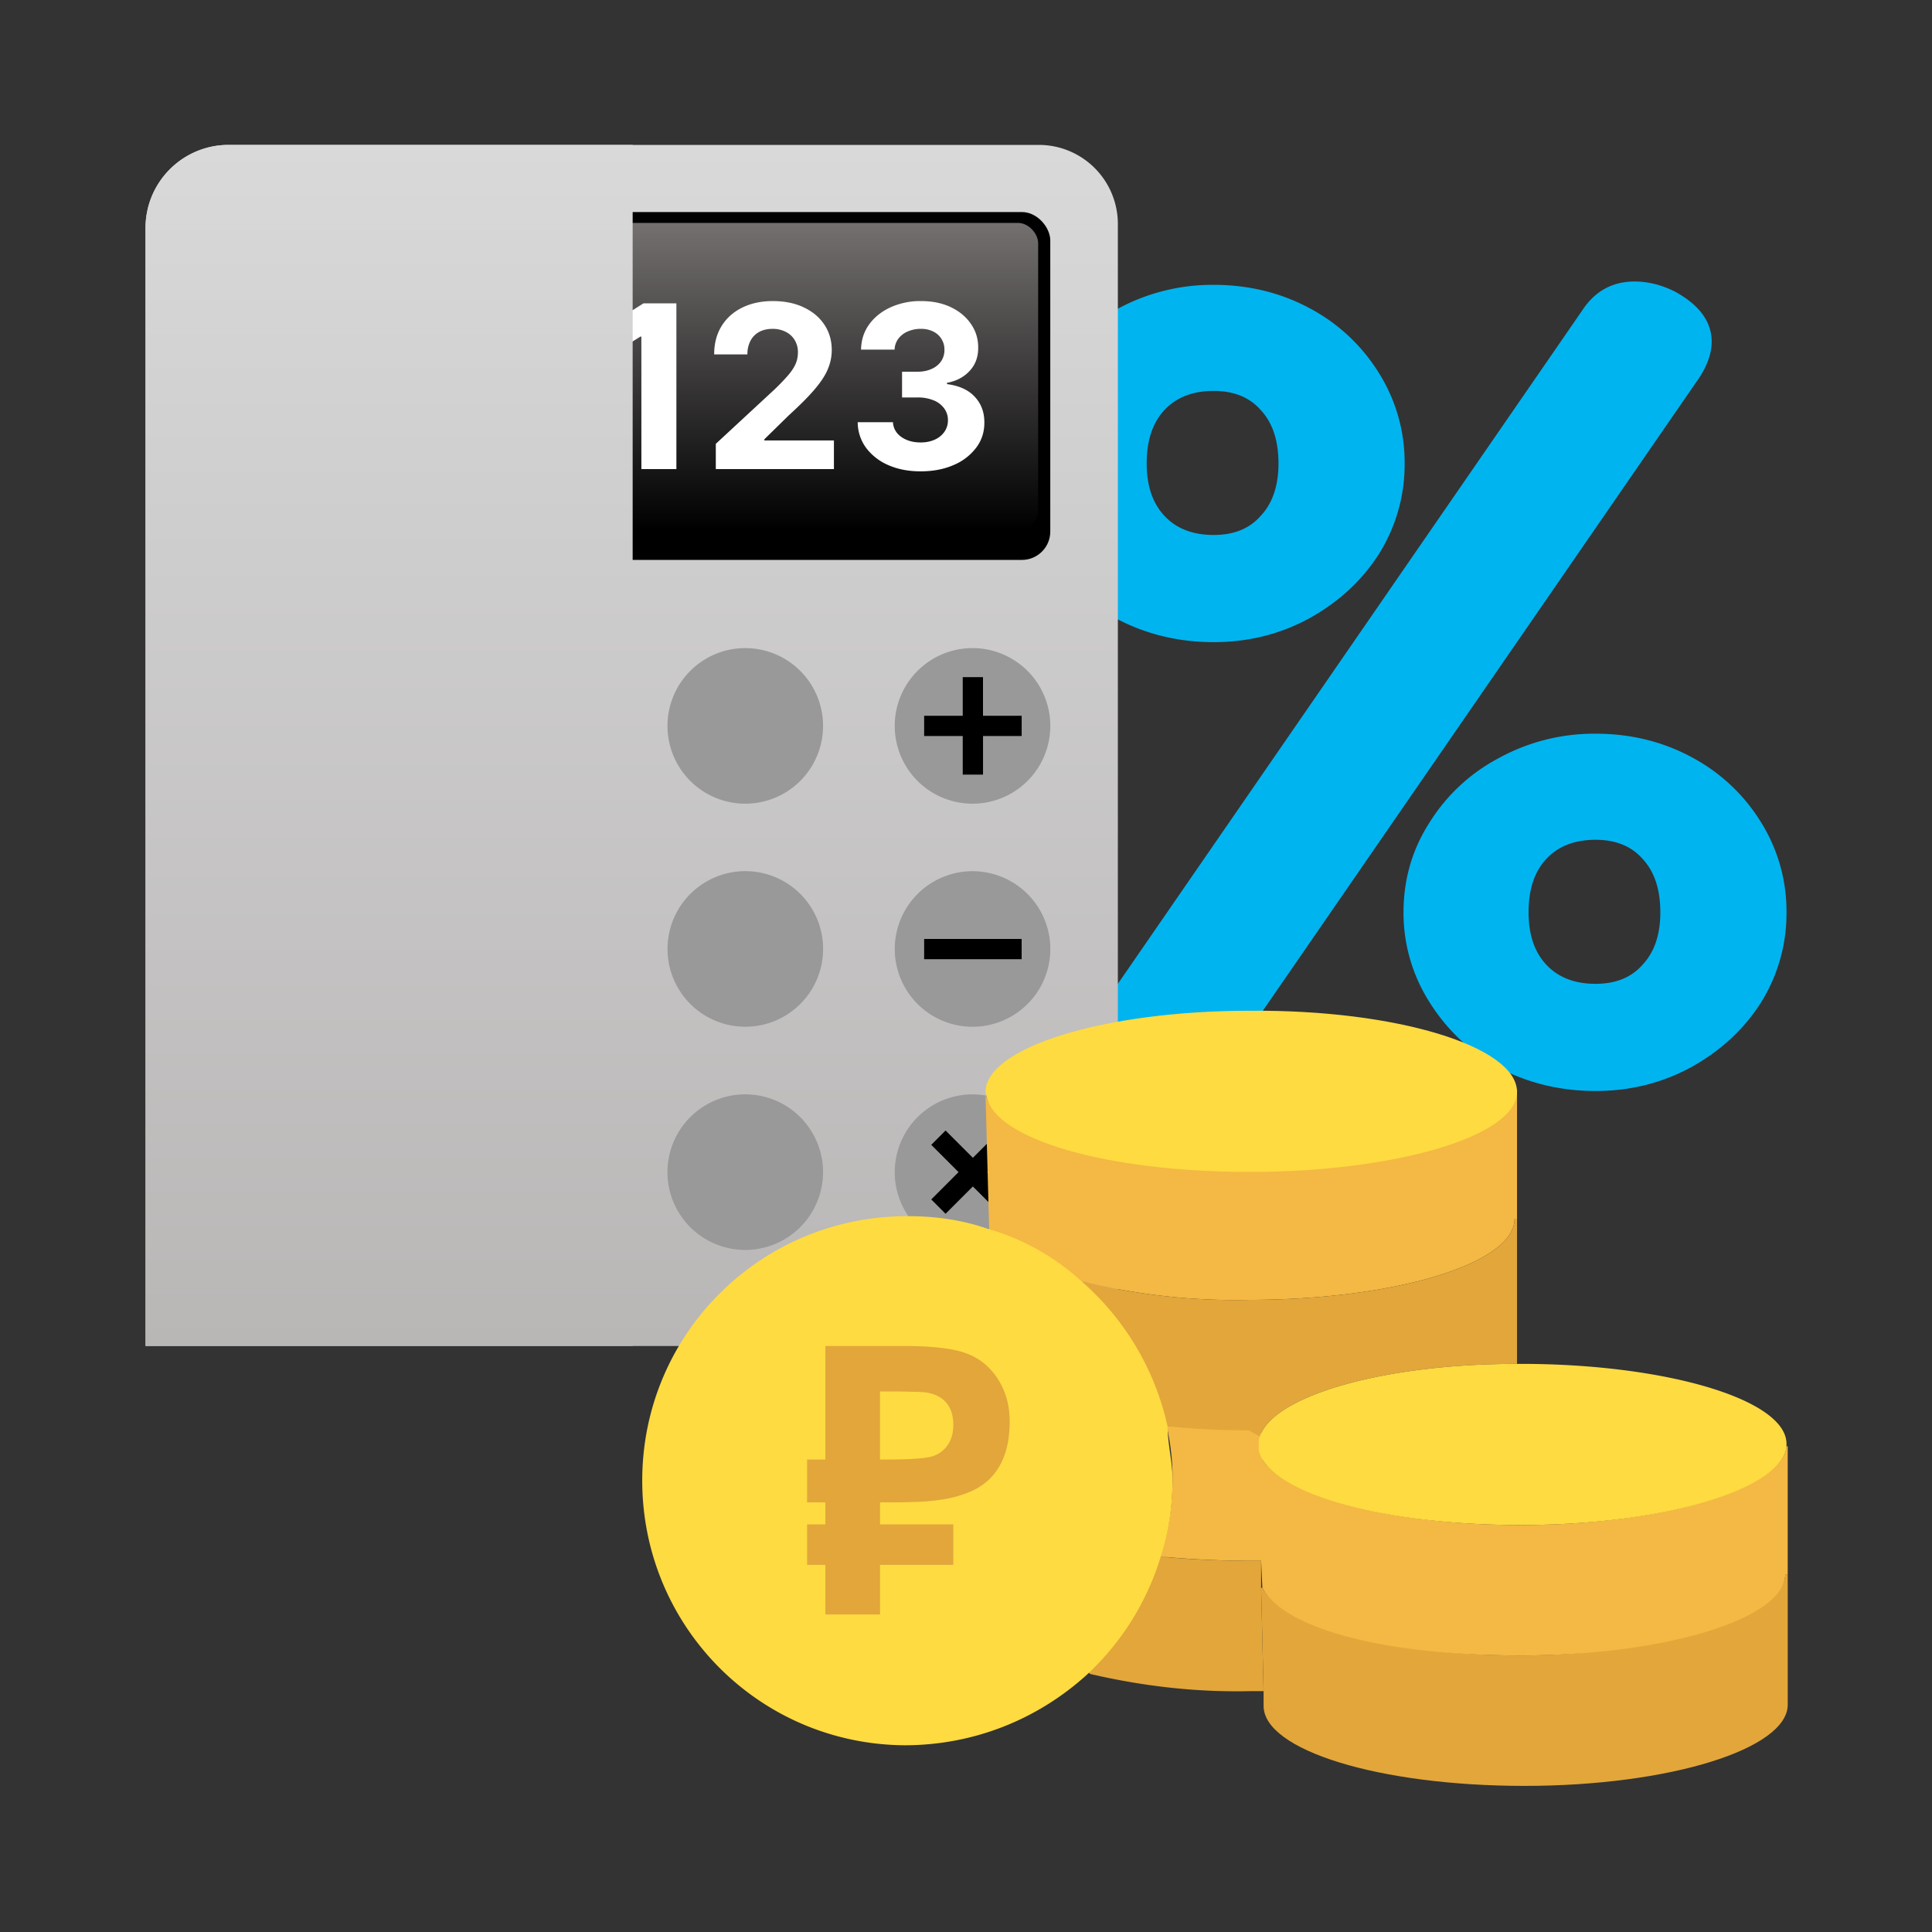
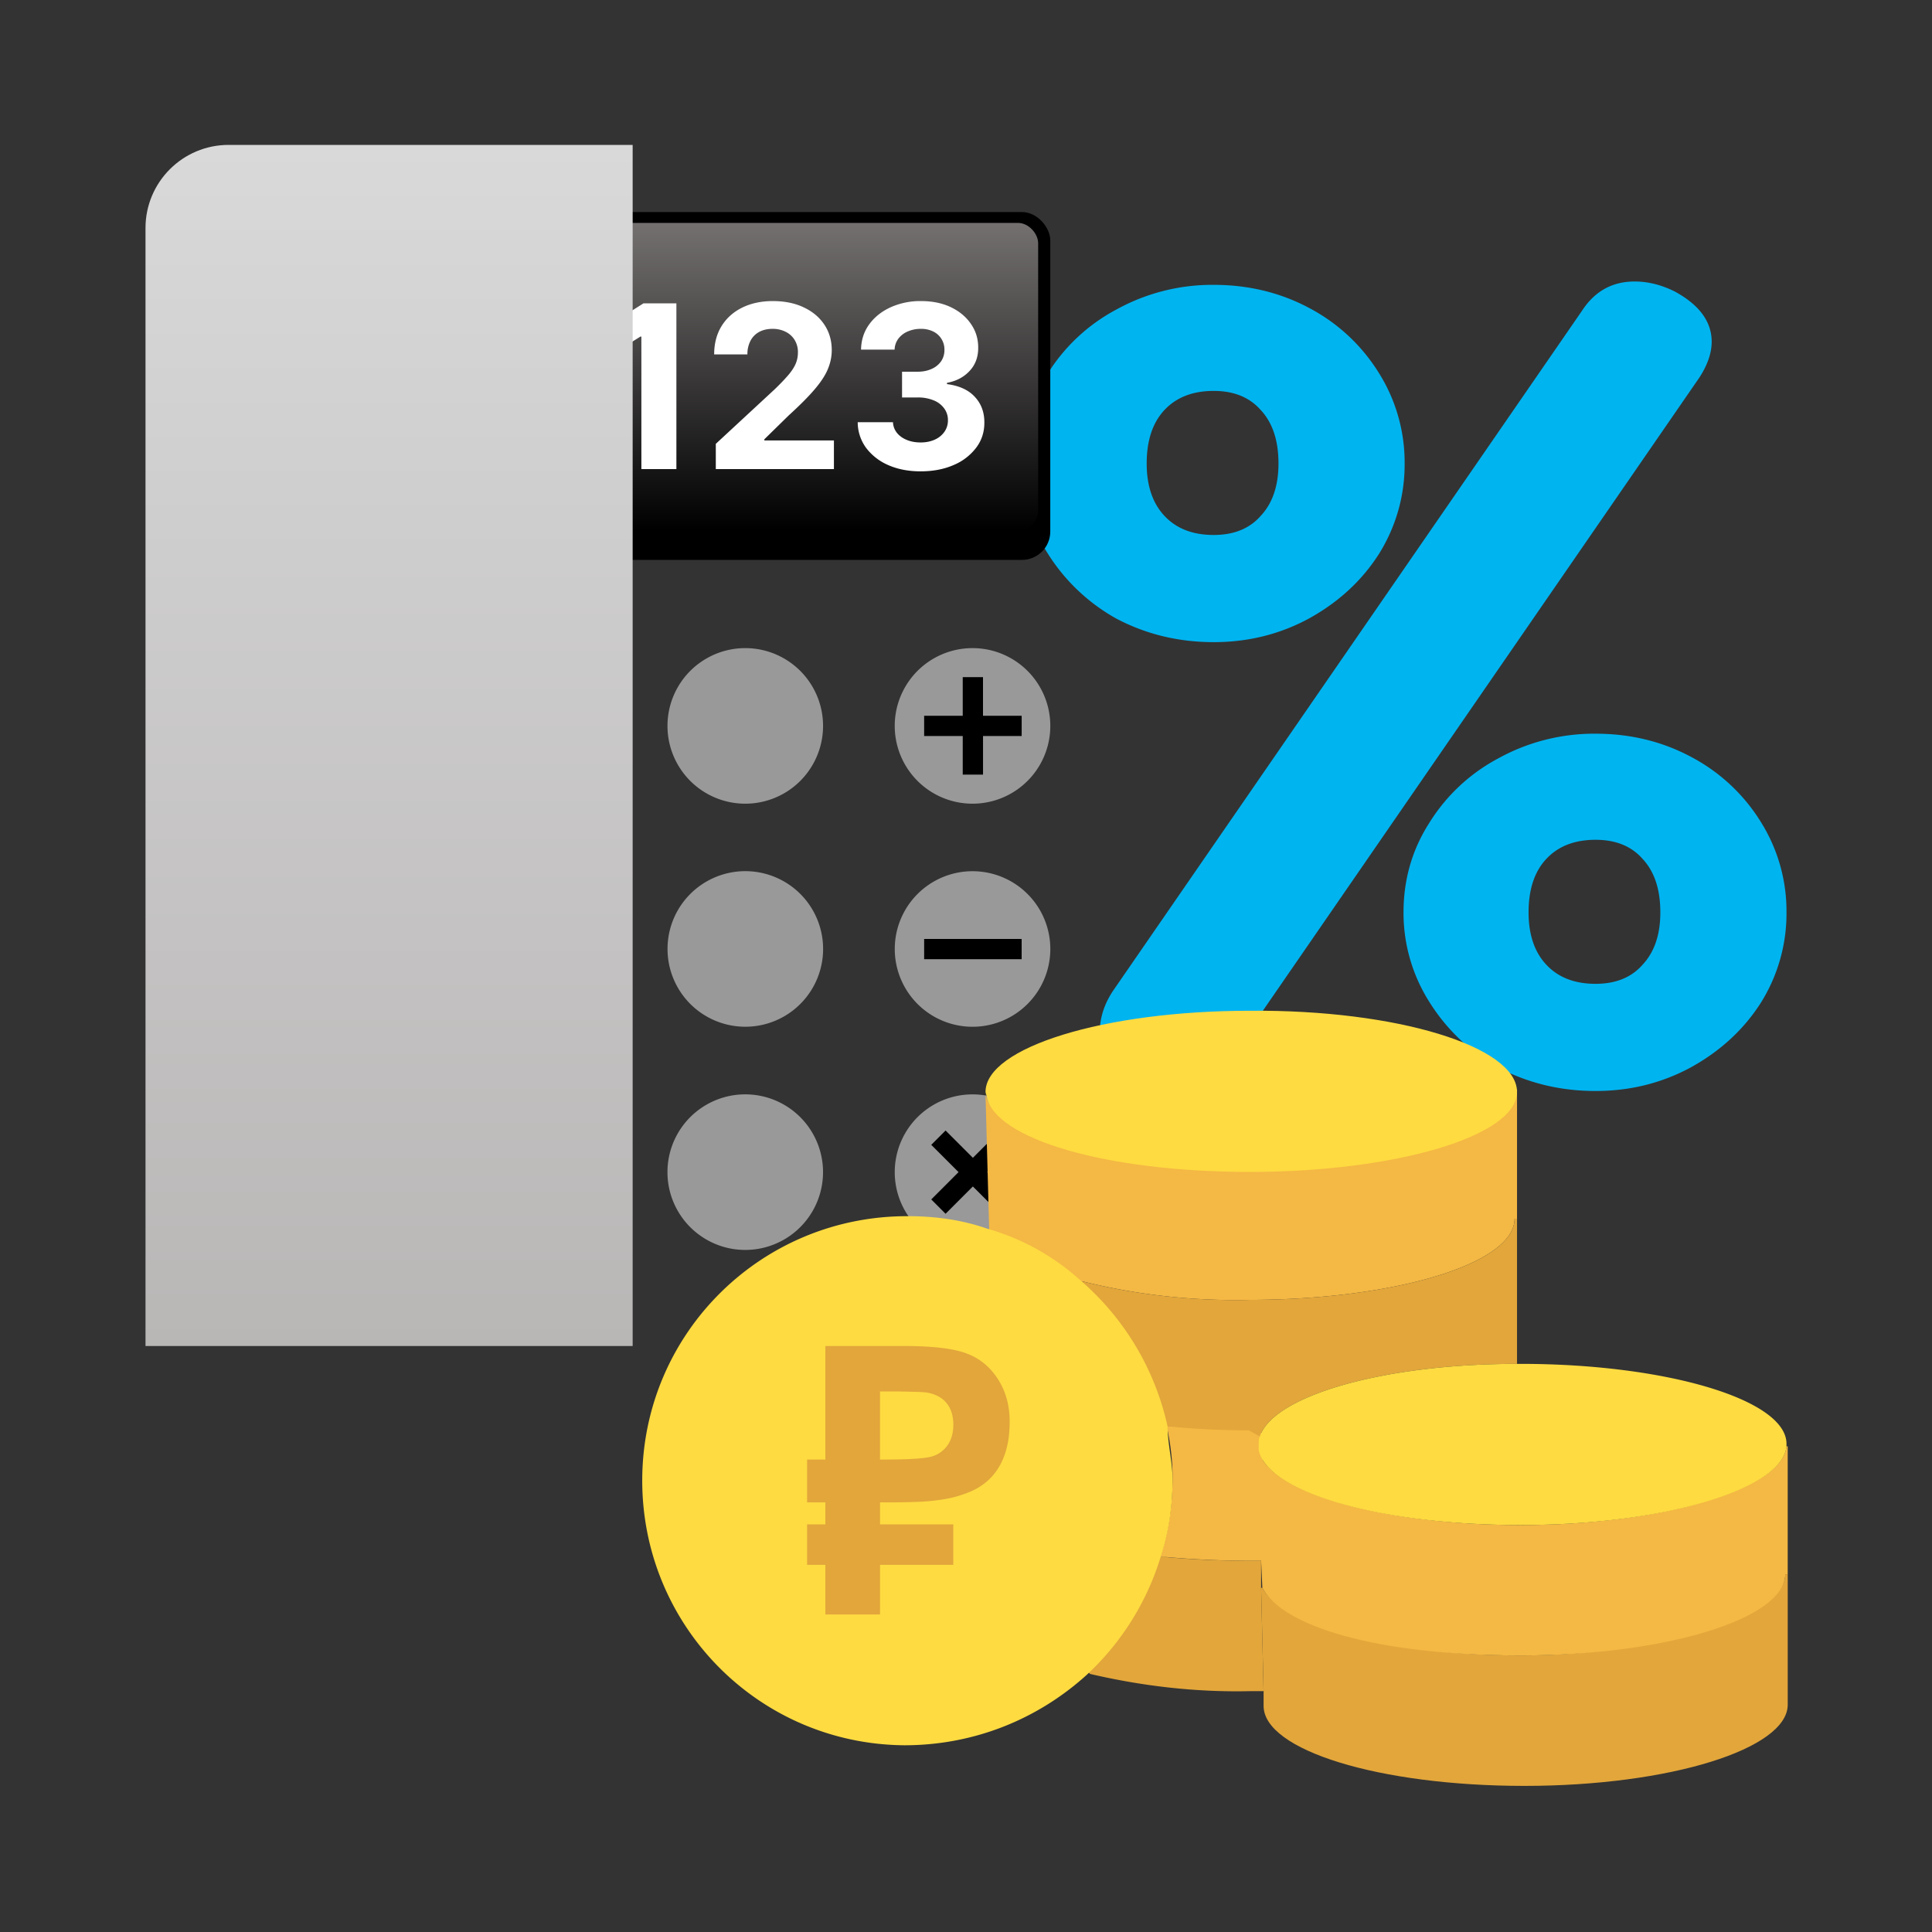
<svg xmlns="http://www.w3.org/2000/svg" width="80" height="80" fill="none">
  <rect width="100%" height="100%" fill="#333333" stroke="none" />
  <path d="M46.604 44.714c-.709-.493-1.063-1.156-1.063-1.988 0-.585.185-1.156.555-1.71l19.418-28.158c.524-.801 1.249-1.202 2.173-1.202.555 0 1.11.139 1.665.416 1.017.555 1.525 1.249 1.525 2.08 0 .463-.17.957-.508 1.48L50.765 44.067a3.09 3.09 0 0 1-1.017.878c-.4.247-.832.37-1.294.37-.617 0-1.233-.2-1.85-.6Zm3.653-18.124c-1.45 0-2.79-.323-4.023-.97a7.86 7.86 0 0 1-2.866-2.729 6.878 6.878 0 0 1-1.064-3.698c0-1.357.355-2.59 1.064-3.7a7.5 7.5 0 0 1 2.866-2.68 8.211 8.211 0 0 1 4.023-1.018c1.448 0 2.774.324 3.976.97a7.5 7.5 0 0 1 2.866 2.682 6.958 6.958 0 0 1 1.064 3.745 6.958 6.958 0 0 1-1.064 3.746c-.709 1.11-1.68 2.003-2.912 2.681-1.203.648-2.512.971-3.93.971Zm0-4.438c.832 0 1.48-.262 1.942-.786.493-.524.74-1.249.74-2.174 0-.955-.247-1.695-.74-2.219-.463-.524-1.11-.786-1.942-.786-.863 0-1.541.262-2.035.786-.493.524-.74 1.264-.74 2.22 0 .924.247 1.649.74 2.173s1.172.786 2.035.786Zm15.812 23.024c-1.449 0-2.79-.323-4.023-.97a7.86 7.86 0 0 1-2.866-2.728 6.878 6.878 0 0 1-1.063-3.699c0-1.356.354-2.59 1.063-3.699a7.498 7.498 0 0 1 2.867-2.681 8.211 8.211 0 0 1 4.022-1.018c1.449 0 2.774.324 3.976.971a7.499 7.499 0 0 1 2.867 2.682 6.958 6.958 0 0 1 1.063 3.745 6.958 6.958 0 0 1-1.063 3.745c-.71 1.11-1.68 2.004-2.913 2.682-1.202.647-2.512.97-3.93.97Zm0-4.438c.832 0 1.48-.262 1.942-.786.493-.524.74-1.248.74-2.173 0-.956-.247-1.695-.74-2.22-.462-.523-1.11-.785-1.942-.785-.863 0-1.541.262-2.034.786-.494.524-.74 1.263-.74 2.219 0 .925.246 1.649.74 2.173.493.524 1.17.786 2.034.786Z" fill="#00B4F0" />
-   <path d="M6.026 9.442C6.026 7.54 7.566 6 9.467 6h33.547a3.274 3.274 0 0 1 3.274 3.274v46.461H6.026V9.442Z" fill="url(#a)" />
  <rect x="8.824" y="8.78" width="34.666" height="14.405" rx="1.175" fill="#000" />
  <rect x="9.326" y="9.23" width="33.662" height="12.742" rx=".839" fill="url(#b)" />
  <path fill-rule="evenodd" clip-rule="evenodd" d="M12.045 33.278a3.22 3.22 0 1 0 0-6.442 3.22 3.22 0 0 0 0 6.442Zm9.406 0a3.22 3.22 0 1 0 0-6.442 3.22 3.22 0 0 0 0 6.442Zm12.63-3.22a3.22 3.22 0 1 1-6.442 0 3.22 3.22 0 0 1 6.442 0Zm6.189 3.221a3.22 3.22 0 1 0 0-6.442 3.22 3.22 0 0 0 0 6.442ZM12.046 42.515a3.22 3.22 0 1 0 0-6.442 3.22 3.22 0 0 0 0 6.442Zm9.407.001a3.22 3.22 0 1 0 0-6.441 3.22 3.22 0 0 0 0 6.441Zm12.63-3.222a3.22 3.22 0 1 1-6.442 0 3.22 3.22 0 0 1 6.442 0Zm6.188 3.222a3.22 3.22 0 1 0 0-6.441 3.22 3.22 0 0 0 0 6.441ZM21.453 51.757a3.22 3.22 0 1 0 0-6.442 3.22 3.22 0 0 0 0 6.442Zm-9.408.002a3.22 3.22 0 1 0 0-6.442 3.22 3.22 0 0 0 0 6.441Zm22.035-3.223a3.22 3.22 0 1 1-6.442 0 3.22 3.22 0 0 1 6.442 0Zm6.19 3.221a3.22 3.22 0 1 0 0-6.441 3.22 3.22 0 0 0 0 6.441Z" fill="#999" style="mix-blend-mode:color-burn" />
  <path fill-rule="evenodd" clip-rule="evenodd" d="M40.704 29.639v-1.6h-.839v1.6h-1.598v.838h1.598v1.598h.84v-1.598h1.6v-.838h-1.6Z" fill="#000" />
  <path d="m40.878 48.535 1.13-1.13-.593-.593-1.13 1.13-1.131-1.13-.593.593 1.13 1.13-1.13 1.131.593.594 1.13-1.131 1.132 1.13.593-.593-1.131-1.13ZM38.267 38.88h4.037v.839h-4.037v-.84Z" fill="#000" />
  <path d="M28.008 12.56v6.863h-1.45v-5.485h-.041l-1.572.985v-1.287l1.7-1.075h1.363ZM29.64 19.423v-1.045l2.442-2.262c.208-.201.382-.382.523-.543.143-.16.251-.318.325-.472.073-.157.11-.326.11-.506a.953.953 0 0 0-.137-.52.902.902 0 0 0-.375-.338 1.175 1.175 0 0 0-.54-.12c-.21 0-.393.042-.55.126a.878.878 0 0 0-.361.366 1.184 1.184 0 0 0-.128.566h-1.377c0-.449.102-.839.305-1.17.203-.33.488-.586.855-.767.366-.18.788-.271 1.266-.271.492 0 .92.087 1.284.261.366.172.65.411.854.717.203.306.305.657.305 1.052 0 .26-.051.515-.154.768-.1.252-.28.532-.54.84-.259.307-.624.674-1.095 1.103l-1.002.982v.047h2.881v1.186H29.64ZM38.12 19.517c-.501 0-.947-.086-1.338-.258a2.281 2.281 0 0 1-.921-.717 1.802 1.802 0 0 1-.345-1.059h1.46a.761.761 0 0 0 .165.442c.103.125.239.223.409.292.17.07.36.104.573.104.22 0 .416-.04.586-.118a.961.961 0 0 0 .399-.325.82.82 0 0 0 .144-.479.803.803 0 0 0-.154-.486.986.986 0 0 0-.436-.335 1.695 1.695 0 0 0-.67-.12h-.64v-1.066h.64c.219 0 .412-.038.58-.114a.935.935 0 0 0 .395-.315.819.819 0 0 0 .14-.476.822.822 0 0 0-.465-.76 1.112 1.112 0 0 0-.51-.11 1.33 1.33 0 0 0-.539.106.943.943 0 0 0-.392.299.785.785 0 0 0-.157.455h-1.39c.006-.395.119-.744.337-1.045.22-.302.514-.537.885-.707a2.983 2.983 0 0 1 1.263-.258c.474 0 .888.086 1.244.258.355.172.63.404.827.697.2.29.297.616.295.978.002.384-.117.705-.358.962-.24.257-.551.42-.935.49v.053c.505.065.889.24 1.152.526.266.284.398.639.396 1.065.002.391-.11.739-.339 1.043a2.267 2.267 0 0 1-.934.717c-.398.174-.854.261-1.368.261Z" fill="#fff" />
  <path d="M74.026 65.186v5.401c0 1.834-4.891 3.363-10.903 3.363-6.012 0-10.8-1.478-10.8-3.312v-.611l-.103-4.28h.051c.815 1.58 5.299 2.802 10.7 2.802 5.4 0 10.953-1.528 10.953-3.362h.102Z" fill="#E2A63B" />
  <path d="M62.817 45.113v5.35h-.102c0 1.885-5.043 3.362-11.004 3.362a26.149 26.149 0 0 1-6.878-.764l-.102.102a11.903 11.903 0 0 0-3.77-2.089v-.102l-.153-5.655c.356 1.732 5.095 3.108 10.852 3.108 5.757 0 11.056-1.478 11.056-3.312h.101Z" fill="#F4B844" />
  <path d="M62.817 45.215c0 1.834-5.044 3.312-11.055 3.312-6.012 0-10.547-1.376-10.903-3.108 0-.05-.051-.153-.051-.204 0-1.834 4.89-3.362 10.954-3.362 6.062-.051 11.055 1.477 11.055 3.362Z" fill="#FEDB41" />
  <path d="m52.271 65.748-.05-1.121-.103-4.585c.357 1.732 5.095 3.107 10.852 3.107 5.757 0 10.852-1.477 11.005-3.26h.05v5.298h-.101c0 1.834-4.942 3.363-10.954 3.363-6.012 0-9.884-1.223-10.699-2.802Z" fill="#F4B844" />
  <path d="M44.985 69.16c1.376-1.273 2.446-2.903 3.006-4.686h.255a37.72 37.72 0 0 0 3.465.152h.509v1.121l.102 4.28h-.56c-2.242.05-4.433-.204-6.624-.713l-.153-.153Z" fill="#E2A63B" />
  <path d="M52.271 59.634v.255l.102 4.738h-.51a39.18 39.18 0 0 1-3.566-.153h-.254c.356-1.07.51-2.19.51-3.312 0-.764-.103-1.477-.256-2.19h.255c1.07.102 2.14.152 3.312.152l.458.255c-.05.102-.05.204-.05.255Z" fill="#F4B844" />
  <path d="M44.833 53.061c2.241.56 4.585.815 6.878.764 5.96 0 11.004-1.477 11.004-3.362h.102v6.012c-5.553 0-10.087 1.325-10.648 3.006l-.458-.255c-1.121 0-2.191-.051-3.21-.153h-.255a10.284 10.284 0 0 0-3.515-5.96l.102-.052Z" fill="#E2A63B" />
  <path d="M48.349 59.073a11.152 11.152 0 0 0-3.618-6.063 9.68 9.68 0 0 0-3.872-2.14c-1.019-.356-2.14-.51-3.21-.51-6.062-.05-11.004 4.79-11.055 10.852-.051 6.063 4.789 11.005 10.852 11.056 2.802 0 5.451-1.019 7.54-2.904a11.064 11.064 0 0 0 3.057-4.84c.357-1.07.51-2.14.51-3.26 0-.714-.204-1.478-.204-2.191ZM73.975 59.786v.102c-.152 1.783-5.094 3.26-11.004 3.26-5.91 0-10.496-1.375-10.852-3.107v-.255c0-.102 0-.204.05-.306.56-1.68 5.095-3.005 10.649-3.005h.153c6.012 0 11.004 1.477 11.004 3.311Z" fill="#FEDB41" />
  <path d="M39.474 63.121v1.676H36.44v2.055h-2.263v-2.055h-.757v-1.676h.757v-.91h-.757v-1.774h.757v-4.702h3.227c1.202 0 2.071.102 2.607.304.54.197.976.55 1.307 1.061.326.506.49 1.09.49 1.752 0 .541-.07 1.001-.207 1.38a2.598 2.598 0 0 1-.55.933 2.551 2.551 0 0 1-.834.584c-.321.141-.67.248-1.047.318a8.788 8.788 0 0 1-1.185.122c-.408.015-.821.022-1.239.022h-.306v.91h3.035Zm-3.035-2.684h.138c1.086 0 1.763-.045 2.034-.136a1.18 1.18 0 0 0 .634-.47c.153-.223.23-.501.23-.835 0-.379-.098-.682-.291-.91-.194-.232-.482-.377-.864-.432a7.504 7.504 0 0 0-.55-.023c-.27-.01-.638-.015-1.101-.015h-.23v2.821Z" fill="#E2A63B" />
  <path fill-rule="evenodd" clip-rule="evenodd" d="M26.198 6H9.468C7.566 6 6.025 7.54 6.025 9.442v46.293h20.172V6Z" fill="url(#c)" style="mix-blend-mode:multiply" />
  <defs>
    <linearGradient id="a" x1="26.157" y1="6" x2="26.157" y2="55.735" gradientUnits="userSpaceOnUse">
      <stop stop-color="#D9D9D9" />
      <stop offset="1" stop-color="#B9B6B6" />
    </linearGradient>
    <linearGradient id="b" x1="26.157" y1="9.23" x2="26.157" y2="21.973" gradientUnits="userSpaceOnUse">
      <stop stop-color="#747070" />
      <stop offset="1" />
    </linearGradient>
    <linearGradient id="c" x1="16.112" y1="6" x2="16.112" y2="55.735" gradientUnits="userSpaceOnUse">
      <stop stop-color="#D9D9D9" />
      <stop offset="1" stop-color="#B9B6B6" />
    </linearGradient>
  </defs>
</svg>